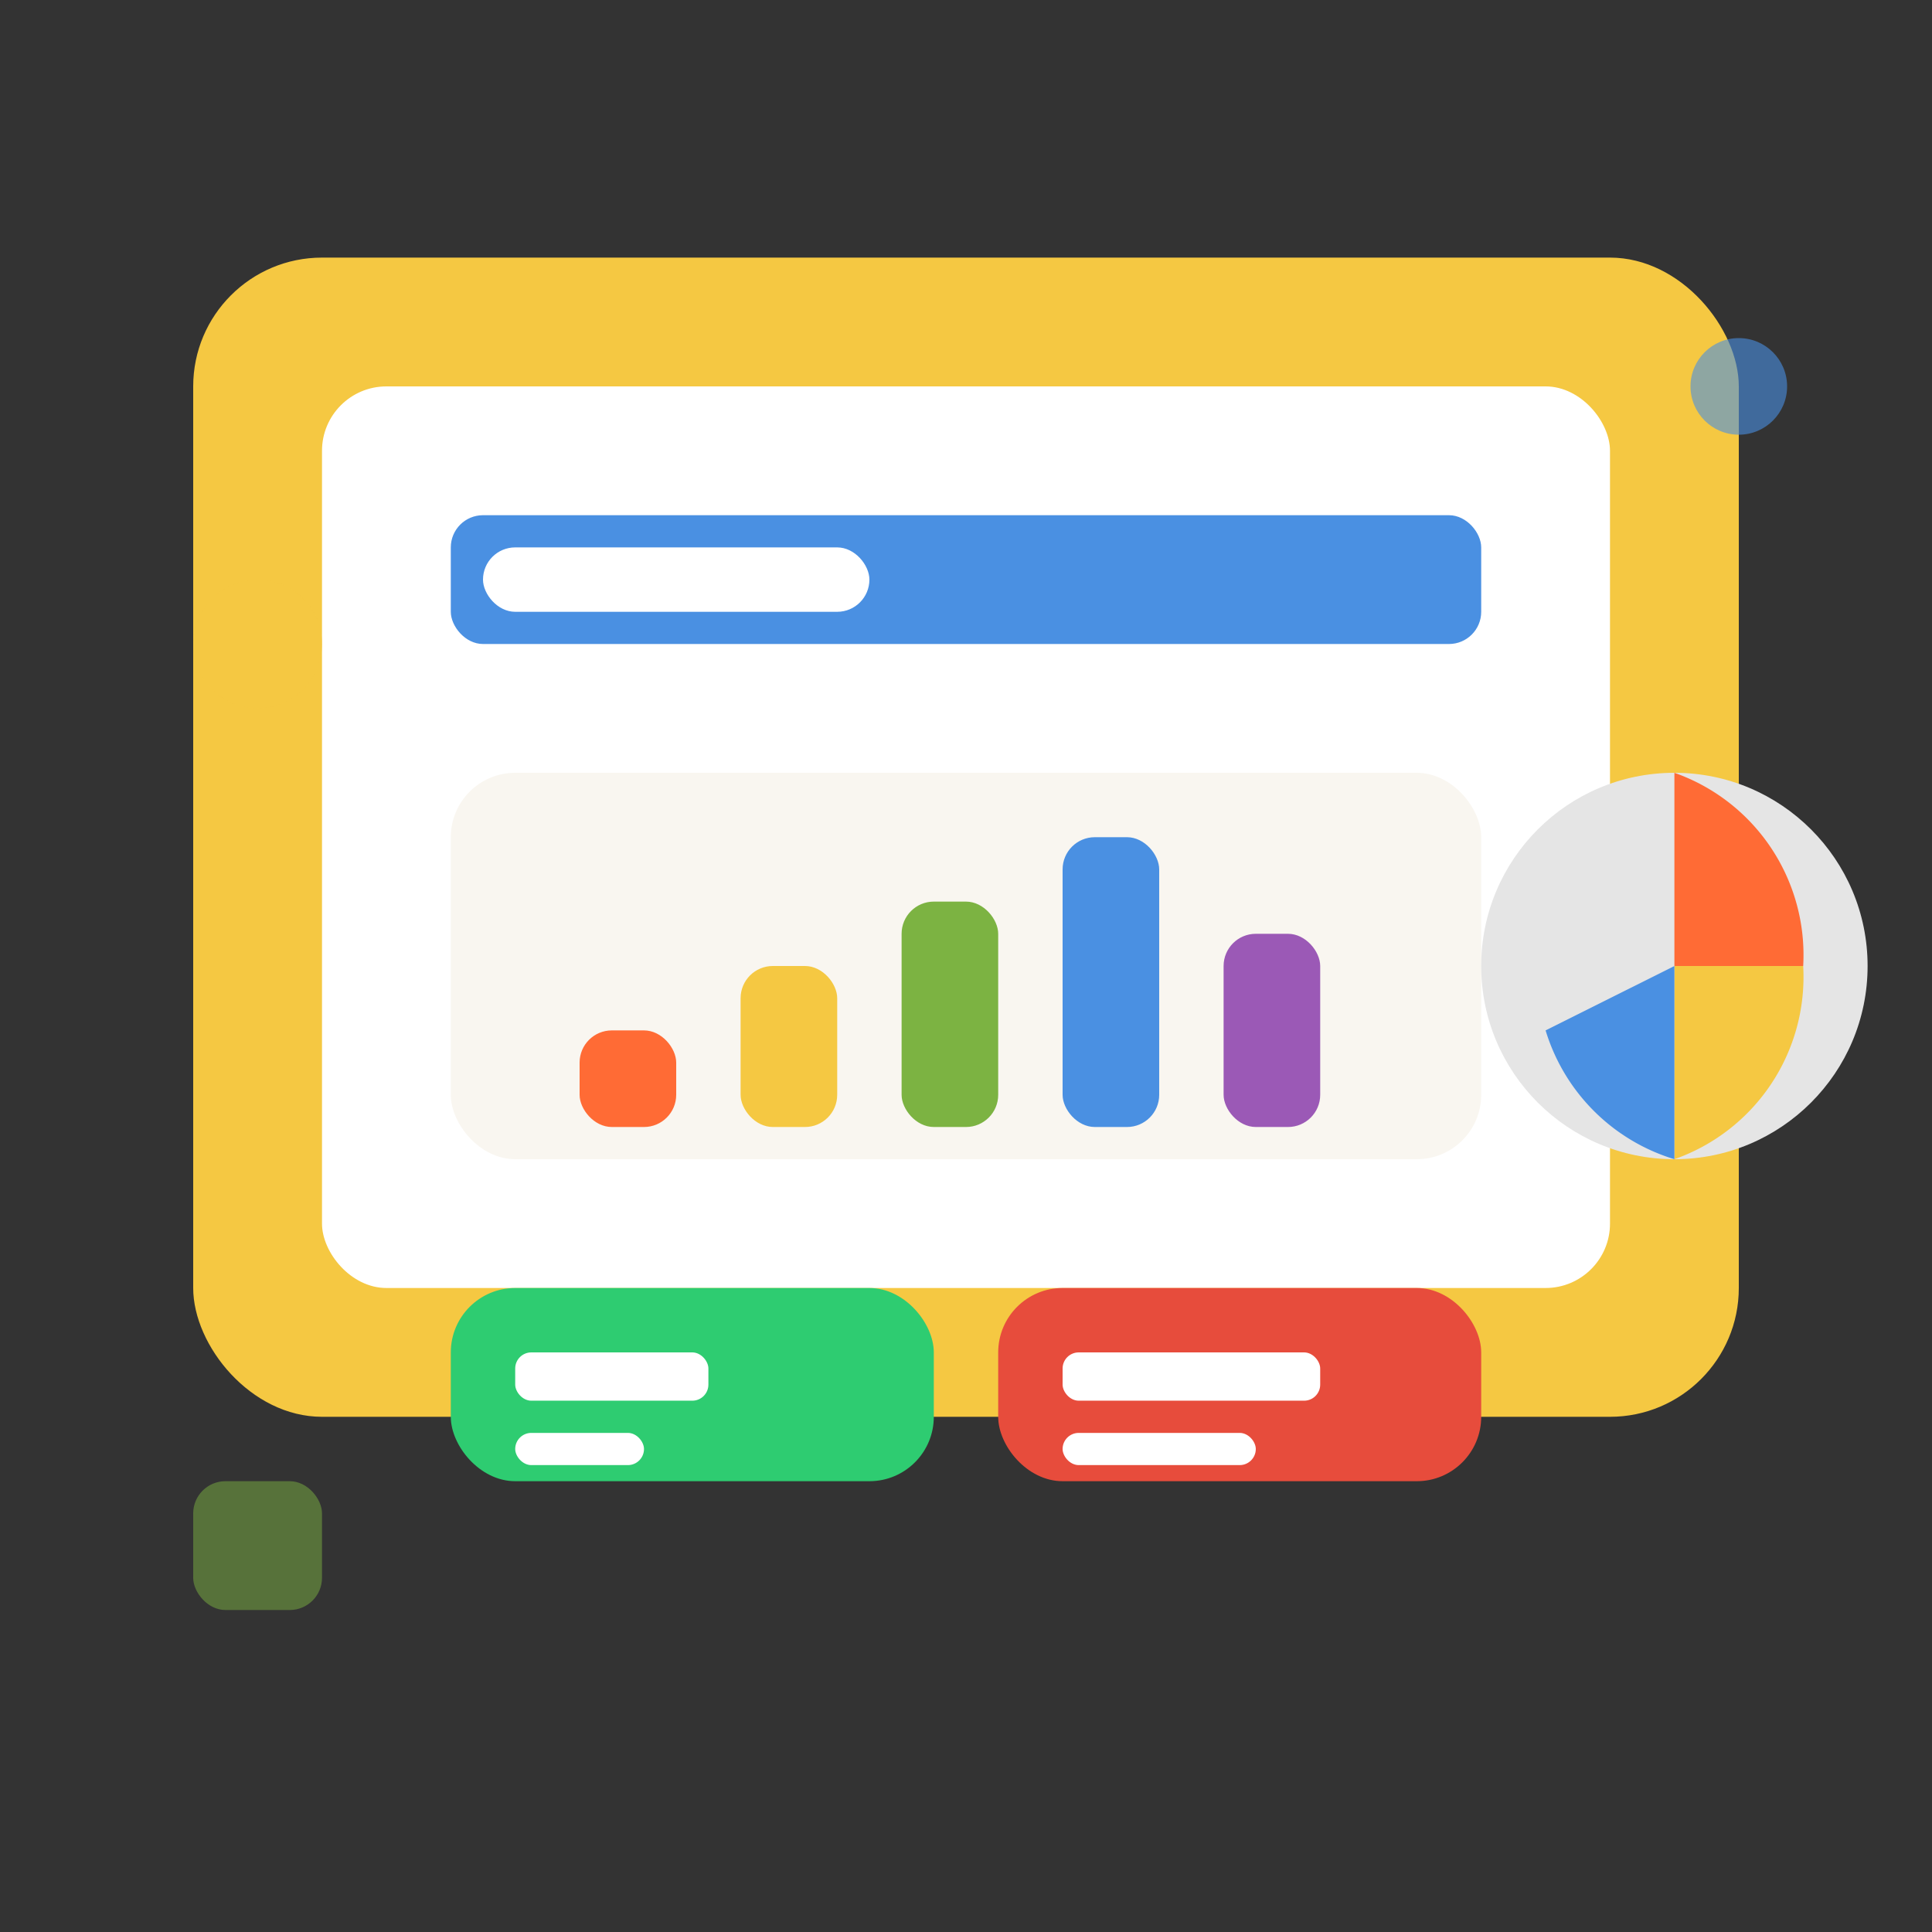
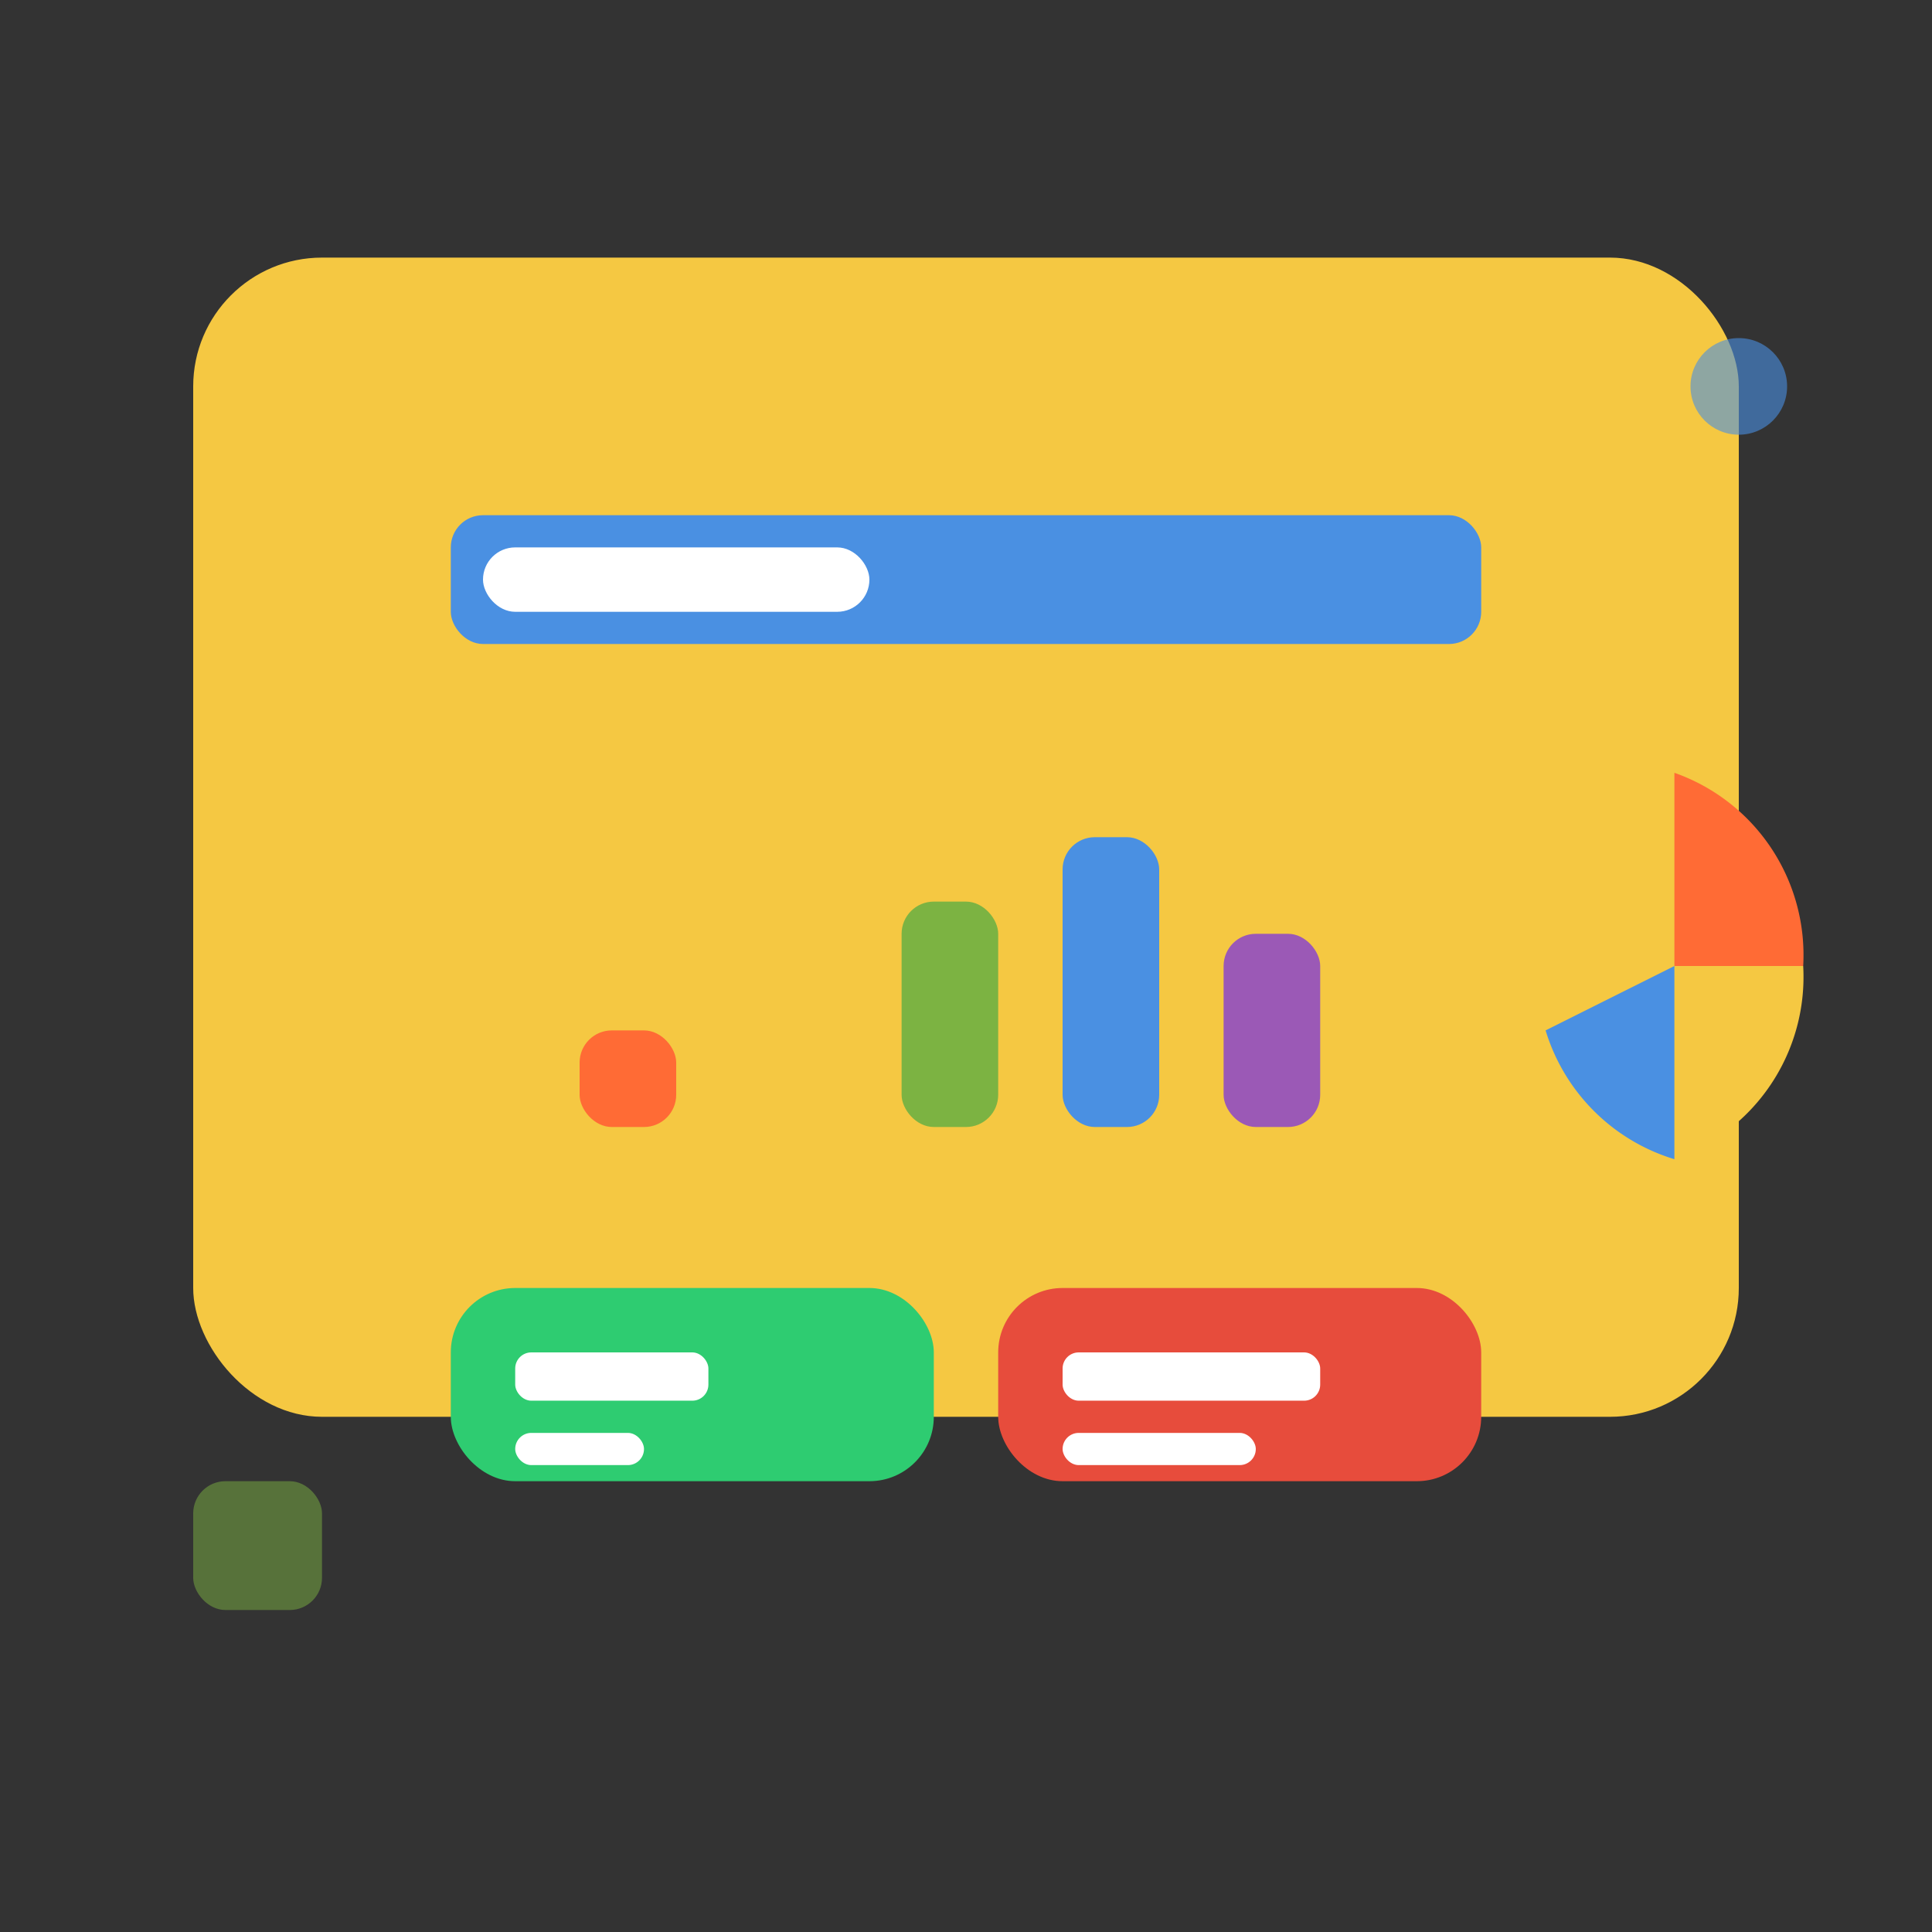
<svg xmlns="http://www.w3.org/2000/svg" width="60" height="60" viewBox="0 0 60 60" fill="none">
  <rect x="0" y="0" width="60" height="60" fill="#333333" stroke="none" />
  <rect x="6" y="8" width="48" height="36" rx="4" fill="#F5C842" />
-   <rect x="10" y="12" width="40" height="28" rx="2" fill="#FFFFFF" />
  <rect x="14" y="16" width="32" height="4" rx="1" fill="#4A90E2" />
  <rect x="15" y="17" width="12" height="2" rx="1" fill="#FFFFFF" />
-   <rect x="14" y="24" width="32" height="12" rx="2" fill="#F9F6F0" />
  <rect x="18" y="32" width="3" height="3" rx="1" fill="#FF6B35" />
  <rect x="23" y="30" width="3" height="5" rx="1" fill="#F5C842" />
  <rect x="28" y="28" width="3" height="7" rx="1" fill="#7CB342" />
  <rect x="33" y="26" width="3" height="9" rx="1" fill="#4A90E2" />
  <rect x="38" y="29" width="3" height="6" rx="1" fill="#9B59B6" />
-   <circle cx="52" cy="30" r="6" fill="#E5E5E5" />
-   <path d="M52 24 A6 6 0 0 1 56 30 L52 30 Z" fill="#FF6B35" />
+   <path d="M52 24 A6 6 0 0 1 56 30 L52 30 " fill="#FF6B35" />
  <path d="M56 30 A6 6 0 0 1 52 36 L52 30 Z" fill="#F5C842" />
  <path d="M52 36 A6 6 0 0 1 48 32 L52 30 Z" fill="#4A90E2" />
  <rect x="14" y="40" width="15" height="6" rx="2" fill="#2ECC71" />
  <rect x="16" y="42" width="6" height="1.5" rx="0.5" fill="#FFFFFF" />
  <rect x="16" y="44.5" width="4" height="1" rx="0.5" fill="#FFFFFF" />
  <rect x="31" y="40" width="15" height="6" rx="2" fill="#E74C3C" />
  <rect x="33" y="42" width="8" height="1.5" rx="0.5" fill="#FFFFFF" />
  <rect x="33" y="44.5" width="6" height="1" rx="0.5" fill="#FFFFFF" />
-   <circle cx="8" cy="20" r="2" fill="#F5C842" opacity="0.7" />
  <circle cx="54" cy="12" r="1.5" fill="#4A90E2" opacity="0.6" />
  <rect x="6" y="46" width="4" height="4" rx="1" fill="#7CB342" opacity="0.5" />
</svg>